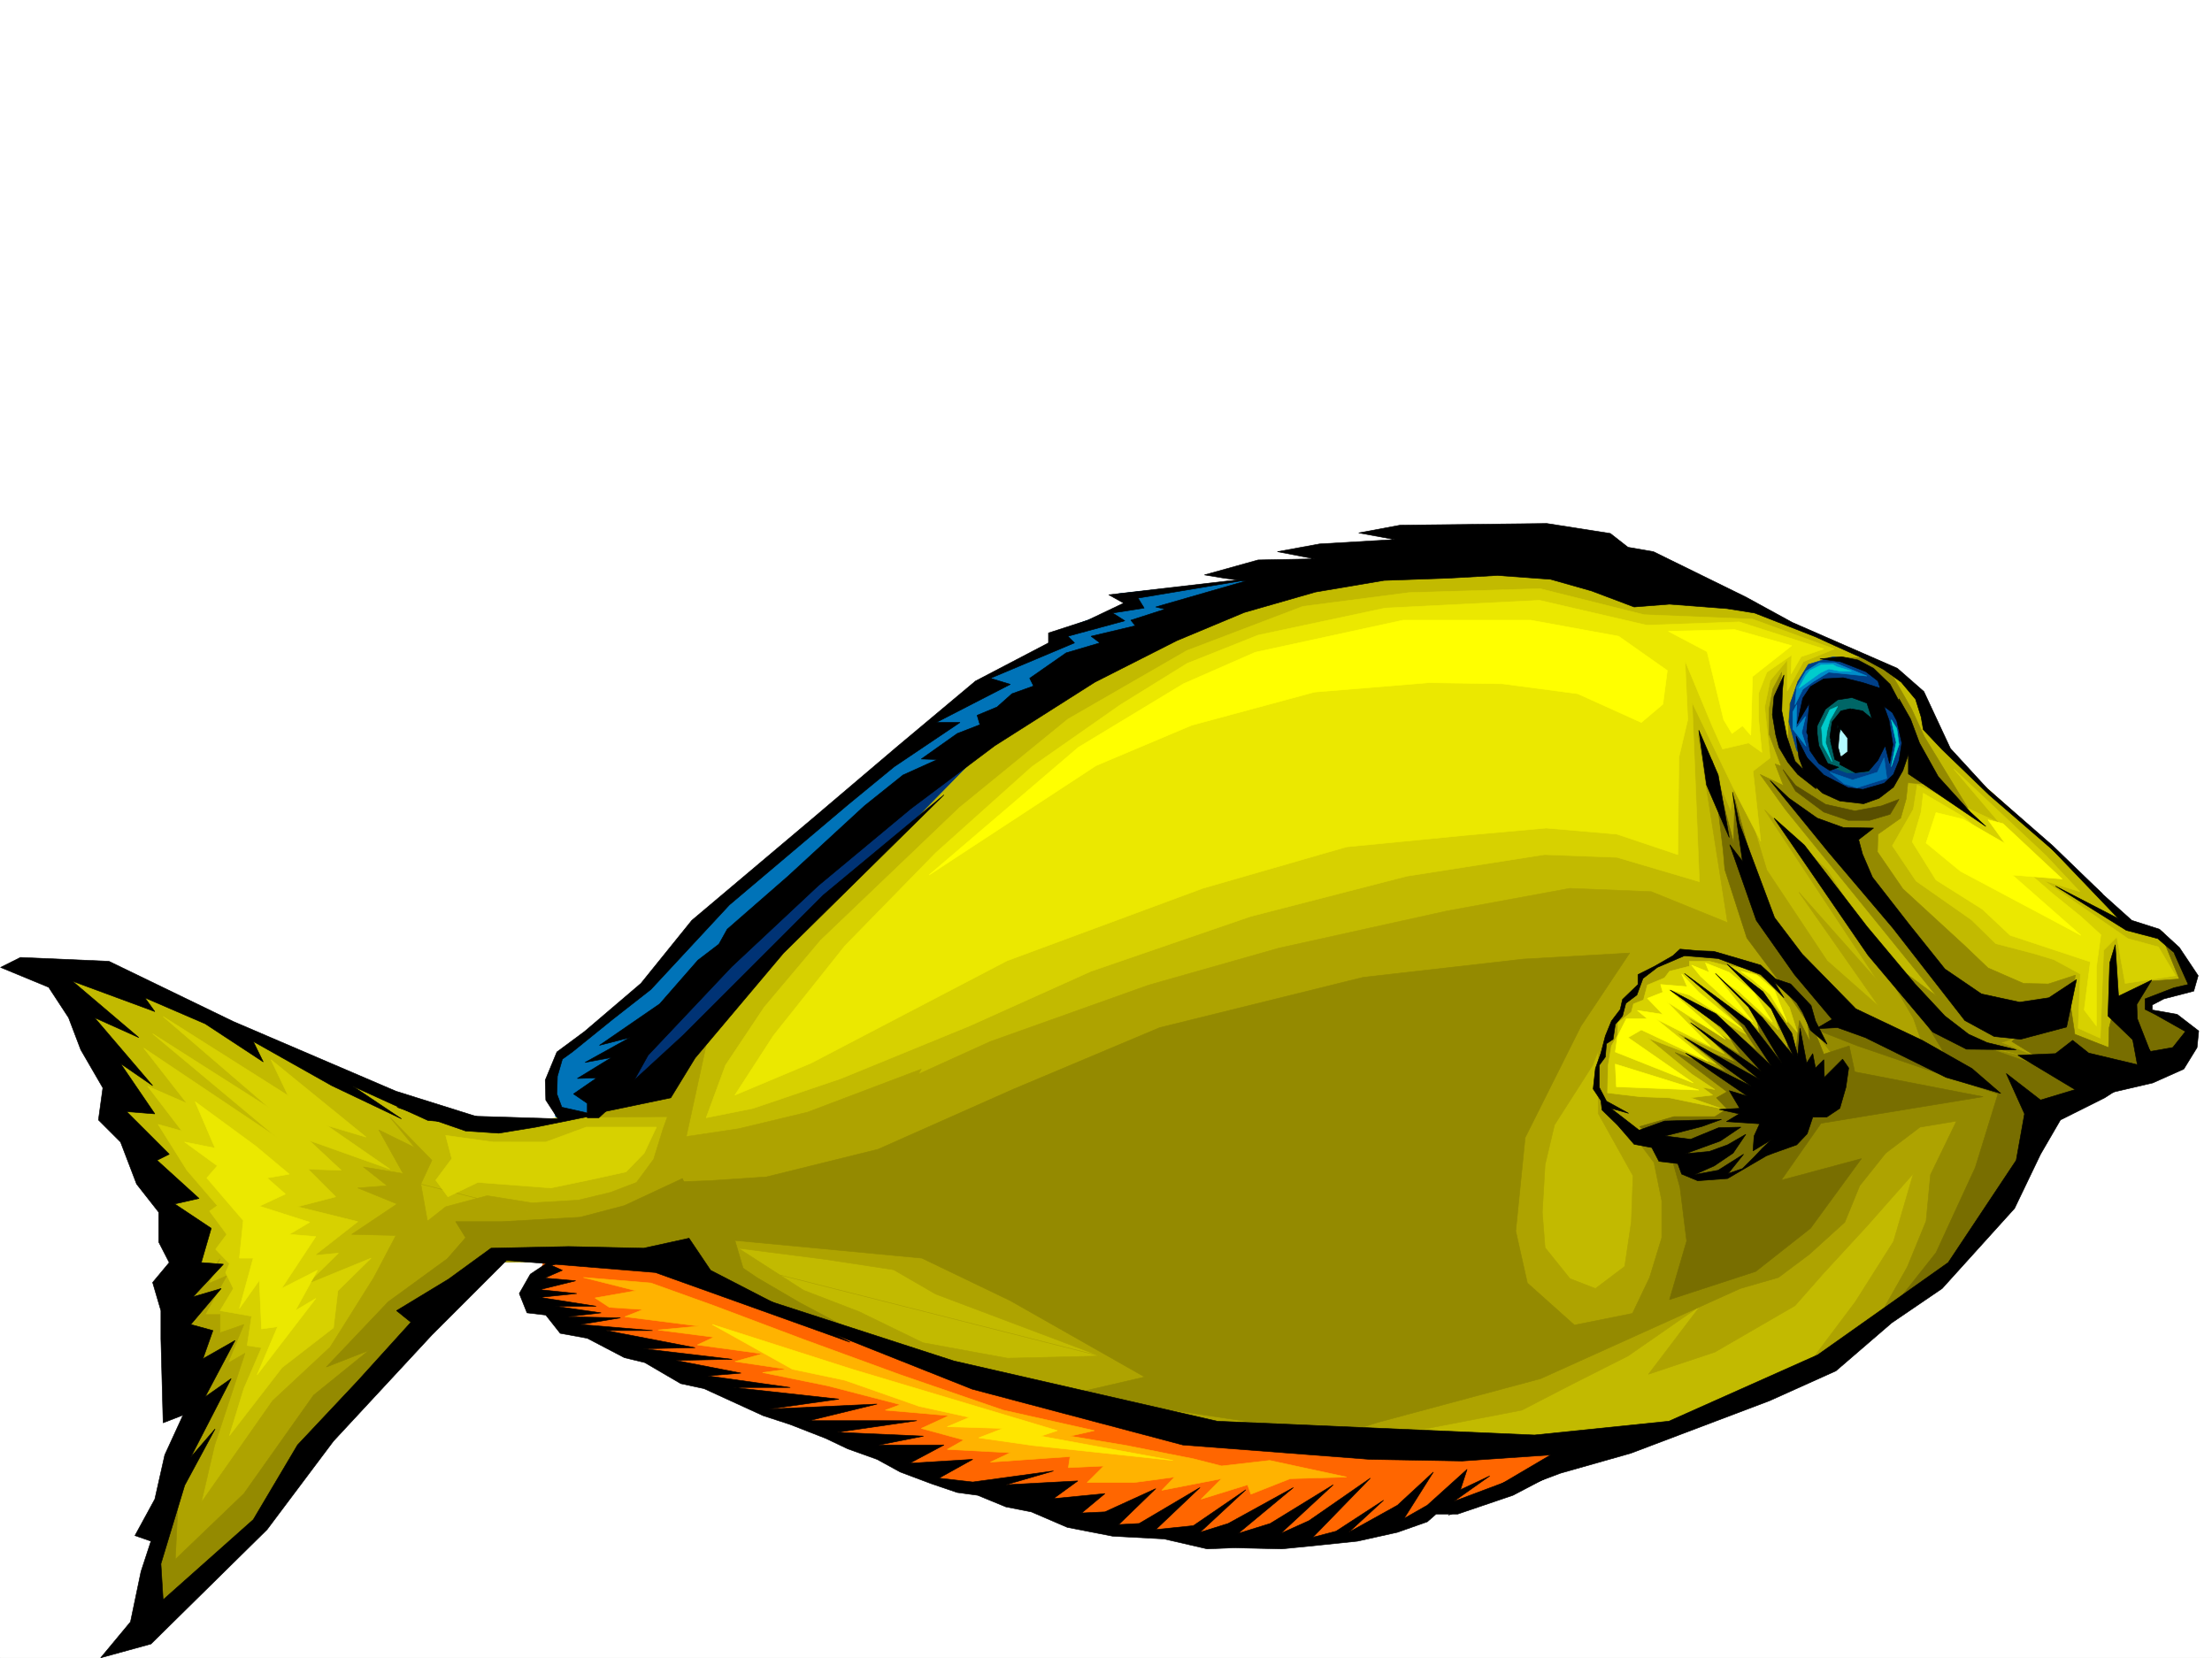
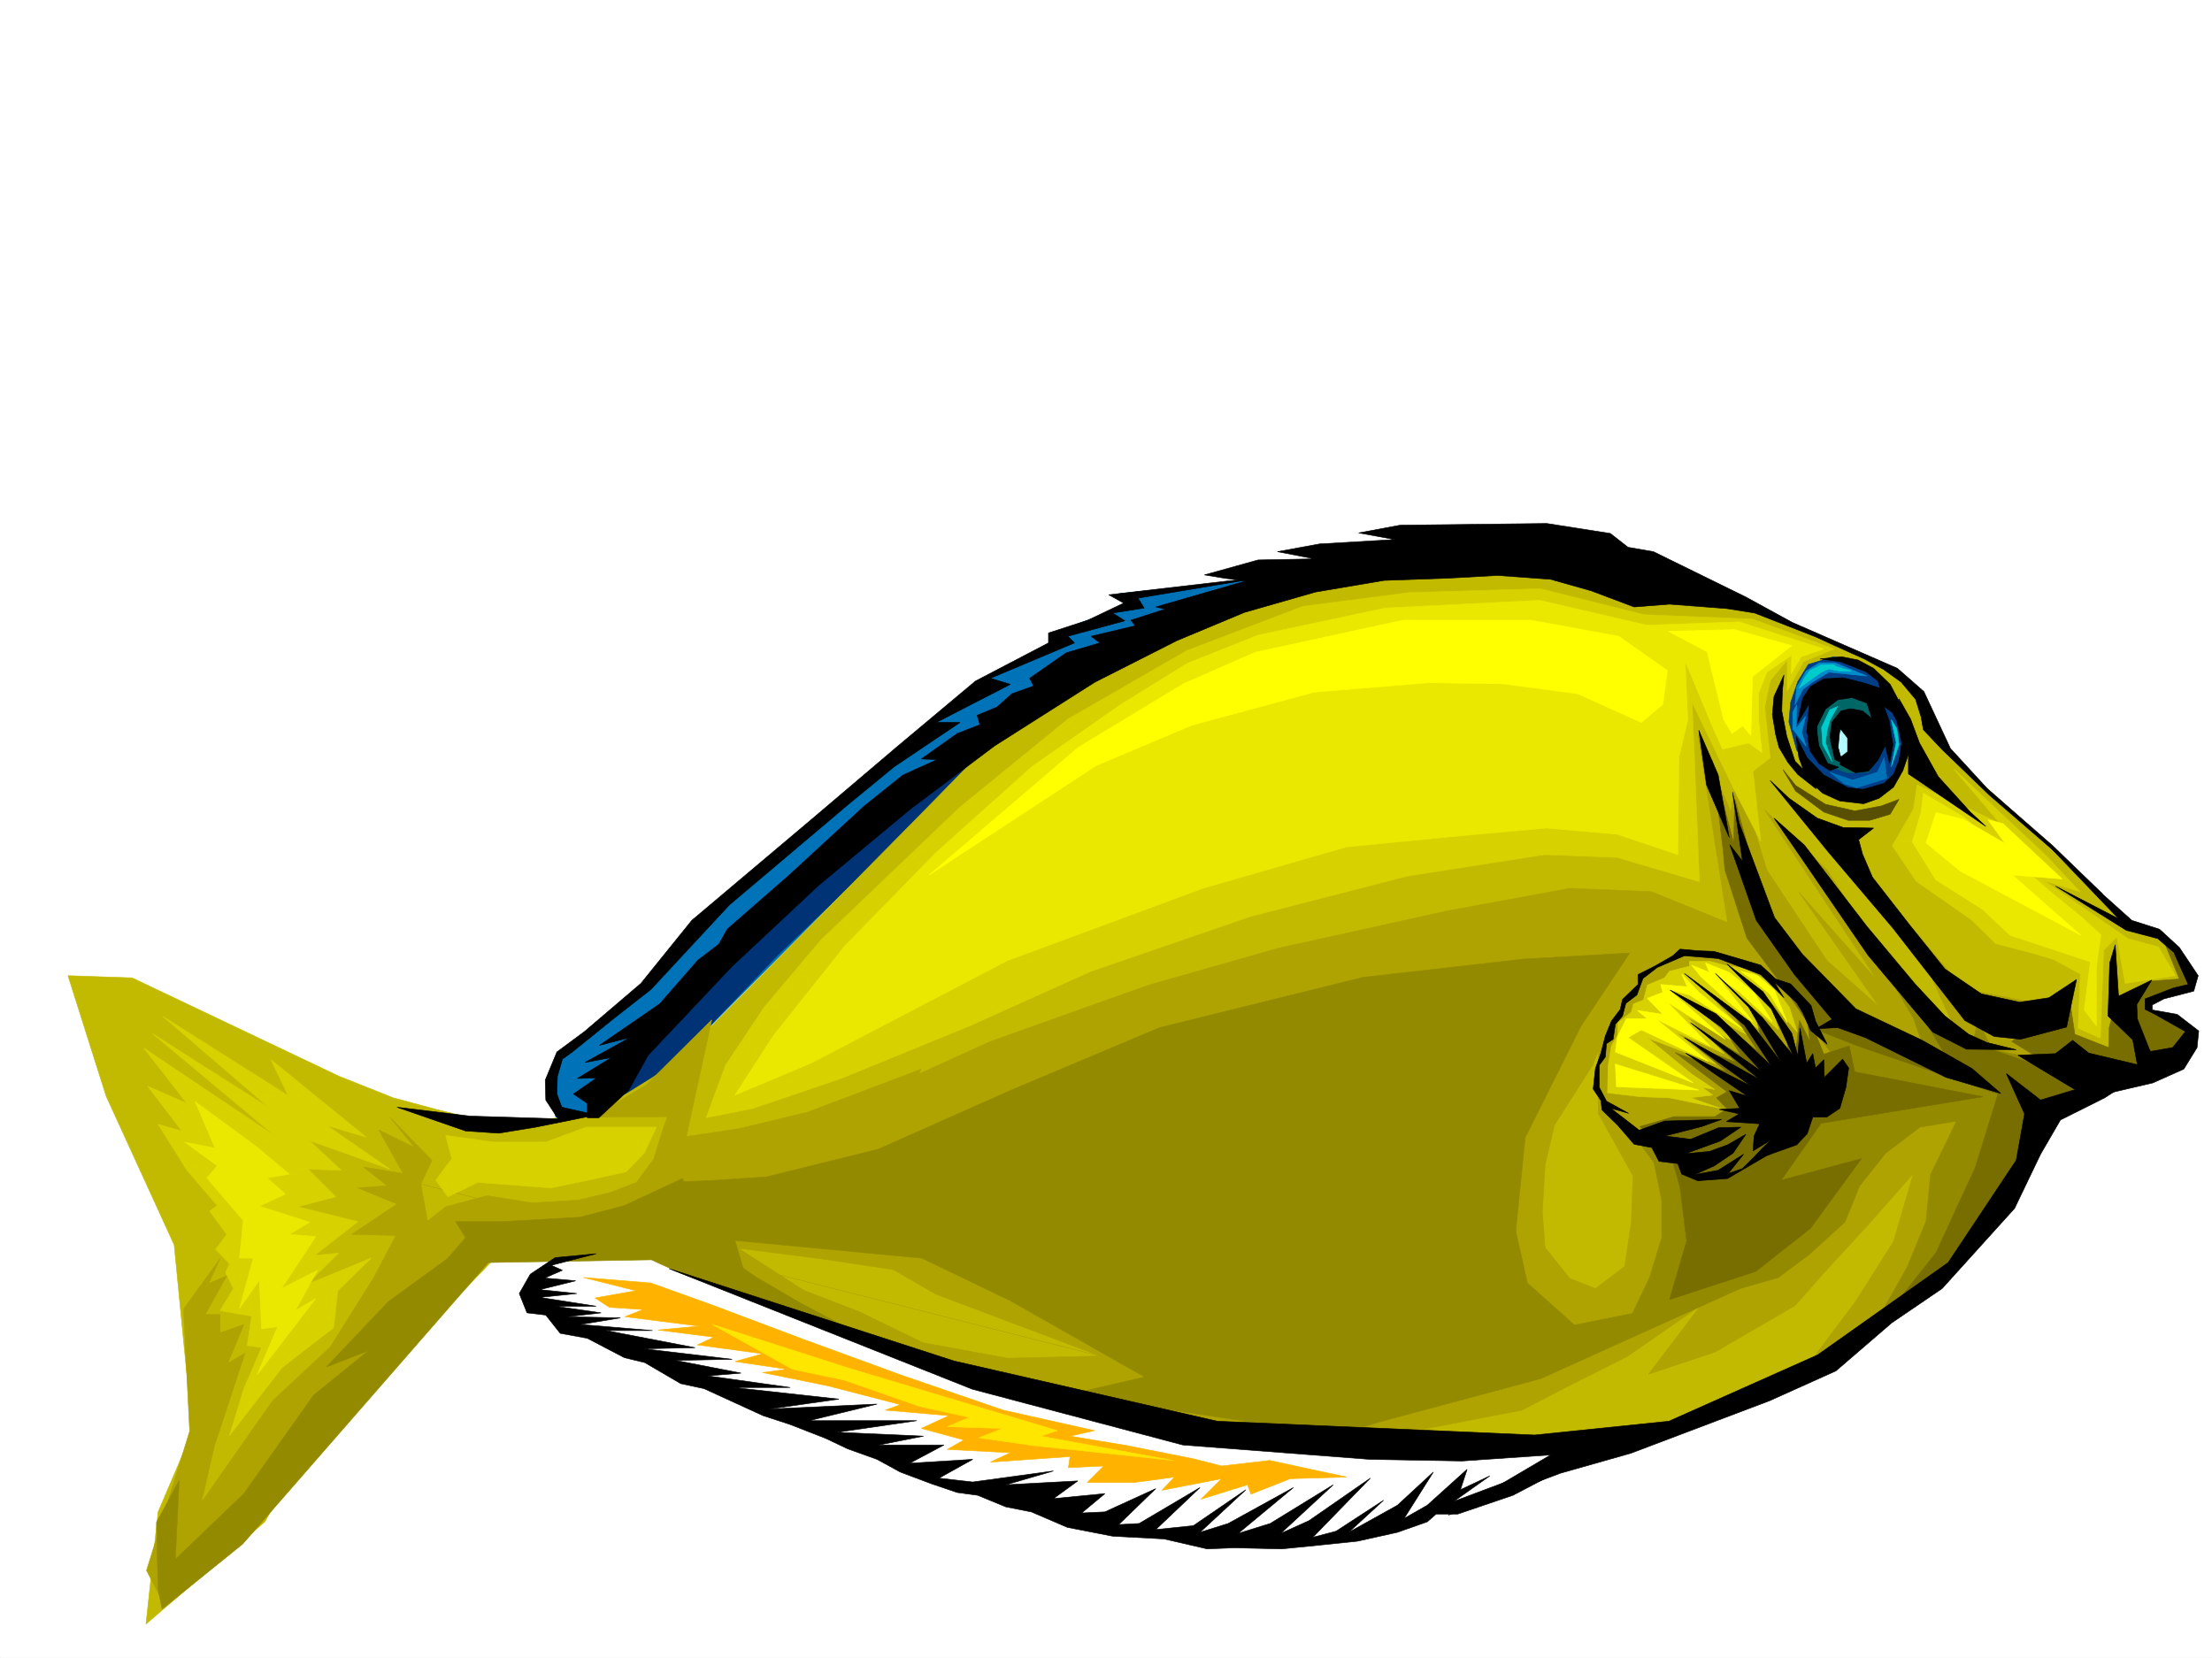
<svg xmlns="http://www.w3.org/2000/svg" width="2997.016" height="2246.655">
  <rect width="100%" height="100%" fill="#808080" stroke="none" />
  <defs>
    <clipPath id="a">
      <path d="M0 0h2997v2244.137H0Zm0 0" />
    </clipPath>
  </defs>
  <path fill="#fff" d="M0 2246.297h2997.016V0H0Zm0 0" />
  <g clip-path="url(#a)" transform="translate(0 2.16)">
    <path fill="#fff" fill-rule="evenodd" stroke="#fff" stroke-linecap="square" stroke-linejoin="bevel" stroke-miterlimit="10" stroke-width=".743" d="M.742 2244.137h2995.531V-2.16H.743Zm0 0" />
  </g>
  <path fill="#0073b8" fill-rule="evenodd" stroke="#0073b8" stroke-linecap="square" stroke-linejoin="bevel" stroke-miterlimit="10" stroke-width=".743" d="m752.988 1513.758-10.48-44.926 12.746-40.469 121.367-95.875 80.938-95.87 151.316-124.34 167.113-146.04 65.922-53.175 87.664-38.2 5.238-20.254 95.915-35.191-14.977-14.973 187.29-20.215-242.731 136.301-245.004 214.973-278 280.113-86.137 60.684-50.203 29.949zm0 0" />
  <path fill="#003375" fill-rule="evenodd" stroke="#003375" stroke-linecap="square" stroke-linejoin="bevel" stroke-miterlimit="10" stroke-width=".743" d="m1285.727 1036.621-353.66 300.363-88.407 116.09-7.508 32.961 47.977-14.976 169.305-176.77 176.847-169.266 113.899-123.593zm0 0" />
-   <path fill="#f60" fill-rule="evenodd" stroke="#f60" stroke-linecap="square" stroke-linejoin="bevel" stroke-miterlimit="10" stroke-width=".743" d="m740.281 1695.766-17.988 62.914 73.43 45.707 219.507 93.605 227.797 98.14 73.43 25.454 201.523 55.445h63.692l110.89 7.469 119.137 3.012 95.91-25.496 52.434-25.453 32.96-2.227 172.356-73.434-275.734-12.707-292.977-17.242-522.96-149.047-174.583-75.66-77.925-12.746zm0 0" />
  <path fill="#c2ba00" fill-rule="evenodd" stroke="#c2ba00" stroke-linecap="square" stroke-linejoin="bevel" stroke-miterlimit="10" stroke-width=".743" d="M913.336 1441.852 1246 1104.809l138.61-141.579 340.167-158.042 247.27-53.922 364.883 51.691 250.238 119.844 26.98 37.418 16.5 52.433 111.63 100.367 56.929 54.704 49.461 45.668 35.191 41.21 46.489 8.25 45.672 65.141-13.454 13.488-48.718 16.461v13.493l37.46 10.476 19.47 24.75-35.188 40.43-149.871 57.672-26.98 38.203-101.15 162.539-149.089 119.84-215.05 103.383-98.141 38.199-301.93-16.5-236.79-10.48-198.55-32.962-220.289-59.898-196.281-81.684-108.66-51.648-41.211-21.742H764.25l-79.414-2.227-280.23 290.59-45.708 81.64-161.09 138.57 16.462-152.019 46.488-108.62-24.75-253.173-92.16-201.48-51.688-163.281 86.918 3.007 280.23 133.293 73.43 29.207 58.414 15.758 85.434 20.957 129.617-15.718zm0 0" />
  <path fill="#aea300" fill-rule="evenodd" stroke="#aea300" stroke-linecap="square" stroke-linejoin="bevel" stroke-miterlimit="10" stroke-width=".743" d="m570.195 1604.39 14.977-32.218-56.93-58.414 33.703 41.21L513.227 1531l32.96 59.156-53.917-8.992 32.218 25.457-39.726 3.008 53.215 21.703-61.465 41.211 59.941 1.484-29.953 56.93-59.195 94.387-77.926 72.648-96.656 137.828 17.984-77.144 41.211-125.082-23.223 13.492 21.739-52.434-32.22 11.22v-24.712h-20.253l29.246-52.433-24.75 10.48 15.758-33.703-49.461 68.152 8.25 165.547-58.453 188.738 19.472 37.457 85.434-67.41 67.406-59.156 232.293-287.621 81.68-63.695 122.11 8.996 118.394 9.734 117.613 56.188 148.344 51.687 48.719 23.188 61.43 15.757 65.96 22.446-28.504-13.453 241.286 59.902 326.68 18.73 155.07-29.953 68.19-35.226 75.661-38.203 98.18-68.153-70.461 92.903 89.93-29.989 108.62-62.914 38.243-43.437 59.937-65.14 62.168-70.423-26.976 92.121-51.692 81.64-65.18 86.88 133.372-95.129 132.625-127.309 54.703-131.062 68.152-35.23-26.941-26.942-68.192-24.75 56.93-43.437-138.61-26.942-78.667-92.902 70.418 155.07-81.641-76.398-95.168-146.825-84.652-81.64 152.843 231.433-106.394-119.84 108.621 155.07-70.418-62.167-81.68-122.856-40.468-133.328-8.211 54.7-44.223-103.38 39.727 253.173-103.422-41.954-110.145-4.496-167.074 30.73-227.012 50.165-176.812 50.207-214.309 76.402-97.394 44.18 3.75-6.762-154.364 58.453-93.644 22.446-70.422 10.476 34.45-158.043-89.15 88.406-72.687 43.442 101.895-.742-5.98 16.46-12.75 41.212-23.223 31.433-35.23 13.492-43.442 10.477-62.95 3.754-60.683-9.735-56.188 14.973-24.71 19.473-8.993-50.164 920.063 232.918-125.121 3.011-114.64-20.957-86.138-41.957-75.699-29.207-88.402-56.93 116.867 14.977 93.684 14.23 56.93 32.965 222.519 83.868 667.593-393.973 7.508-19.469v84.649l47.192 84.652-2.266 62.129-8.996 60.684-39.684 29.953-34.488-13.453-33.703-41.954-3.754-47.937 3.754-64.434 12.746-53.922 51.691-80.898-667.593 393.973zm0 0" />
  <path fill="#786e00" fill-rule="evenodd" stroke="#786e00" stroke-linecap="square" stroke-linejoin="bevel" stroke-miterlimit="10" stroke-width=".743" d="m2857.664 1392.43-.746 26.941-45.707-17.95-8.25-54.698-77.184 64.437 64.438 39.684 95.914 13.492 53.176-23.969 33.742-42.699-59.2-26.977-.741-18.73 54.703-17.203-.786-17.242-34.445-40.43 20.215 49.422-39.687 2.969-46.45 28.464zm0 0" />
-   <path fill="#948a00" fill-rule="evenodd" stroke="#948a00" stroke-linecap="square" stroke-linejoin="bevel" stroke-miterlimit="10" stroke-width=".743" d="m2414.113 910.797-12.004 22.48-5.242 27.723v33.703l16.465 43.441-8.21-3.011 11.218 29.207-31.473-14.973 34.485 47.934 137.867 170.047 66.664 82.383-66.664-49.461 86.879 104.867 131.14 33.703-64.433-26.195 67.445-20.997 26.941-34.449 6.762-35.933-36.715 11.964-33.703-.742-47.976-20.957-32.22-30.73-83.163-76.403-34.445-50.168.742-23.964 30.73-21.743 7.469-26.195 2.27-21.742 41.953 3.012 42.695 36.715-62.207-101.895L2590.18 961l-23.97-41.953-30.73-27.723-56.187-.742-33.746 18.727-20.957 44.925-2.266 55.446-12.707-56.93zm0 0" />
  <path fill="#003f87" fill-rule="evenodd" stroke="#003f87" stroke-linecap="square" stroke-linejoin="bevel" stroke-miterlimit="10" stroke-width=".743" d="m2483.79 889.84-33.743 10.476-14.235 23.227-9.734 28.465-2.23 26.195 10.48 38.203 26.235 35.188 30.695 15.758 30.73 5.238 29.953-5.238 23.262-20.215 10.48-36.715-11.261-45.707-27.723-47.938-35.933-21.699zm0 0" />
  <path fill="#066" fill-rule="evenodd" stroke="#066" stroke-linecap="square" stroke-linejoin="bevel" stroke-miterlimit="10" stroke-width=".743" d="m2460.563 975.23-.782 38.946 20.254 24.71 22.48 8.25 29.212-.78 22.48-38.2-20.215-68.894-47.976-9.739-26.235 29.954zm0 0" />
  <path fill="#008cca" fill-rule="evenodd" stroke="#008cca" stroke-linecap="square" stroke-linejoin="bevel" stroke-miterlimit="10" stroke-width=".743" d="M2429.086 964.715v23.226l17.988 23.223-6.023-18.727 5.281-21.703-12.746 16.461.742-32.215zm0 0" />
  <path fill="#b3faff" fill-rule="evenodd" stroke="#b3faff" stroke-linecap="square" stroke-linejoin="bevel" stroke-miterlimit="10" stroke-width=".743" d="m2490.512 998.418-4.496 15.758 7.507 19.472 23.227 3.754 14.23-38.984-23.222-38.2zm0 0" />
  <path fill="#d7d100" fill-rule="evenodd" stroke="#d7d100" stroke-linecap="square" stroke-linejoin="bevel" stroke-miterlimit="10" stroke-width=".743" d="m2330.945 1501.754-68.933-14.234-39.723-1.485-44.223-5.238.782-36.715 4.496-26.941 8.21-14.235.743-17.242 17.988-14.23 3.008-11.223 13.492-5.238 5.238-20.215 23.227-9.738 6.762-8.993 26.941-6.765v-6.723h26.98l20.255 5.238 27.718 4.497 36.715 19.472 23.969 33.703 10.48 32.961-37.457-43.437 12.004 40.43-45.71-40.43 20.96 40.43-62.172-39.688 45.711 47.191-68.933-36.715 50.945 45.711-65.18-34.488 50.95 50.207-65.965-29.21 54.703 43.44-92.16-35.19 59.199 48.679 31.473 20.96-17.243-2.972 14.235 10.477-29.953 3.715zm0 0" />
  <path fill="#948a00" fill-rule="evenodd" stroke="#948a00" stroke-linecap="square" stroke-linejoin="bevel" stroke-miterlimit="10" stroke-width=".743" d="m214.27 2153.394-2.23-90.593 30.733-56.93-5.242 107.094 92.903-89.149 94.386-133.293 74.918-60.683-57.672 22.484 83.907-88.406 80.156-58.414 24.75-28.465-13.488-21.742h62.168l106.39-5.98 59.942-15.72 78.707-36.714 41.953 94.387 59.941 40.43 57.672 33.702 116.871 62.172-279.45-102.597-38.98-17.989-221.035 3.754-332.66 381.266-109.363 88.363zm0 0" />
  <path fill="#d7d100" fill-rule="evenodd" stroke="#d7d100" stroke-linecap="square" stroke-linejoin="bevel" stroke-miterlimit="10" stroke-width=".743" d="m983.012 1443.336-26.196 71.164 63.657-12.746 119.136-40.43 173.836-71.164 164.848-74.133 215.754-74.172 212.039-54.66 186.586-29.21 98.14 3.714 111.63 32.961-9.735-242.652 60.684 125.824 32.218 62.168-10.48-95.129 23.226-17.988-7.468-68.895 7.468-35.972 23.227-27.68v41.914l21.738-39.688 41.954-17.203-110.887-40.468-146.86-5.98-140.84-35.231-177.59 5.277-143.85 18.691-157.337 59.938-161.094 92.863-146.859 119.844-188.07 179.781-76.403 90.633zm1609.394-346.777-28.46 49.422 32.214 47.937 74.918 52.434 32.961 32.218 51.73 13.489 26.977 8.21 35.934 19.473-2.973 73.43 29.953 13.488 4.496-119.098 17.985-17.984 11.222 62.91 68.192-10.476-23.227-38.946-41.21-11.261-113.86-78.63 48.68 14.977-45.708-48.68-125.12-117.613 62.206 73.43-111.668-51.691zm0 0" />
  <path fill="#ebe800" fill-rule="evenodd" stroke="#ebe800" stroke-linecap="square" stroke-linejoin="bevel" stroke-miterlimit="10" stroke-width=".743" d="m2471.043 879.36-114.64-36.715-125.122 4.496-145.375-33.704-209.027 10.477-172.313 36.715-95.914 38.203-90.671 56.148-119.883 83.907-130.36 116.832-122.89 125.824-96.657 121.363-52.433 80.899 103.383-43.438 265.254-138.57 265.214-98.14 194.836-56.15 161.836-15.757 108.617-9.734 95.914 8.25 82.422 27.718 1.485-131.843 12.004-50.91-3.75-80.153 37.457 89.89 13.488 29.95 35.23-8.25 17.985 12.746-4.496-44.965v-35.187l11.222-28.465 33.704-23.227-.743 25.492 13.489-23.222zm131.883 220.953-12.004 40.43 32.219 51.69 62.953 39.688 37.457 35.227 108.617 35.933-8.25 65.18 16.5 21.7v-80.153l5.984-43.442-26.98-24.71-38.942-31.438-63.695-55.441-56.187-47.938-54.7-32.219zm0 0" />
  <path fill="#ff0" fill-rule="evenodd" stroke="#ff0" stroke-linecap="square" stroke-linejoin="bevel" stroke-miterlimit="10" stroke-width=".743" d="m2427.563 874.863-77.145-21.738-89.93 2.266 52.473 27.683 22.48 92.156 11.223 18.692 14.234-10.48 11.22 12.75 2.269-79.415zm-168.559 33.703-65.926-46.449-119.137-21.742h-173.093l-200.035 43.441-97.399 42.7-142.363 86.136-202.305 173.016 226.274-148.266 129.613-54.703 166.332-44.926 155.11-12.746 99.667 1.489 101.895 13.488 86.136 38.941 29.246-24.71zm0 0" />
  <path fill="#d7d100" fill-rule="evenodd" stroke="#d7d100" stroke-linecap="square" stroke-linejoin="bevel" stroke-miterlimit="10" stroke-width=".743" d="m194.797 1420.113 58.453 74.914-53.215-23.226 46.453 60.683-32.218-8.992 38.98 62.168 41.21 47.938-10.476 7.508 23.223 31.437-15.012 20.215 18.727 19.469-5.238 12.004 10.52 21.703-17.99 29.988 42.7 7.469-5.984 39.726 19.472 2.969-23.968 55.445-19.512 63.656 71.203-92.12 69.676-53.919 5.98-50.207 44.965-44.18-87.66 35.93 43.441-42.695-32.218 3.012 58.453-45.711-81.68-20.215 51.73-13.488-37.46-37.418 44.93 1.484-43.442-40.43 109.402 38.946-85.433-59.2 53.214 15.758-128.875-104.863 23.227 48.68-169.344-107.137 144.594 124.34-158.824-101.113 167.816 140.093zm678.07 142.325-24.71 25.453-47.938 10.515-53.957 11.223-98.922-7.508-40.43 19.473-16.5-22.442 21.738-29.21-8.25-31.473 64.438 8.992H739.5l54.7-20.215h95.167zm0 0" />
  <path fill="#ff0" fill-rule="evenodd" stroke="#ff0" stroke-linecap="square" stroke-linejoin="bevel" stroke-miterlimit="10" stroke-width=".743" d="m2223.773 1395.402 90.672 42.696-71.16-57.672 74.172 37.457-59.2-60.684 79.415 50.95-77.926-68.153 29.207 8.211 74.953 47.938-62.207-51.653-23.226-24.75 7.507 17.242-35.972-3.007 3.012 10.515-20.997 8.211 20.996 21.738-34.484-5.238 13.488 11.223h-28.464l-12.004 23.969-2.973 20.996 105.648 41.914-88.44-61.426zm80.196-72.648 35.187 32.219 35.973 29.949-48.68-62.168 29.953 20.957 44.965 41.21-24.75-39.687-33.707-27.718-32.219-12.75 5.243 12.75-23.97-9.739zm69.675 3.754 24.711 20.957 23.227 38.2-17.246-43.438-23.969-20.961-21.699-5.239zm-71.944 150.535-113.118-35.191 1.488 30.695zm0 0" />
  <path fill="#0cc" fill-rule="evenodd" stroke="#0cc" stroke-linecap="square" stroke-linejoin="bevel" stroke-miterlimit="10" stroke-width=".743" d="m2479.293 961.742-11.262 23.969 1.524 23.227 12.707 23.183-8.993-26.195 2.27-16.461 3.754-13.488 10.476-18.73zm83.164 13.488 6.727 30.696-6.727 32.96 10.48-29.948-3.011-21.743zm0 0" />
  <path fill="#008cca" fill-rule="evenodd" stroke="#008cca" stroke-linecap="square" stroke-linejoin="bevel" stroke-miterlimit="10" stroke-width=".743" d="m2529.496 916.035-51.73-5.238-20.957 12.746-14.23 10.477-10.52 20.96 2.27-23.968 12.745-21.703 17.985-11.258h20.957zm0 0" />
  <path fill="#0073b8" fill-rule="evenodd" stroke="#0073b8" stroke-linecap="square" stroke-linejoin="bevel" stroke-miterlimit="10" stroke-width=".743" d="m2479.293 1046.355 30.691 10.52 33.747-10.52 8.992-19.472 3.715 27.722-40.43 12.747-17.242-5.239zm0 0" />
  <path fill="#0cc" fill-rule="evenodd" stroke="#0cc" stroke-linecap="square" stroke-linejoin="bevel" stroke-miterlimit="10" stroke-width=".743" d="m2466.547 911.54 11.219-5.24 15.015 3.009h15.719l-20.215-5.98-5.238-3.013-15.758.743-14.977 7.507-5.98 7.47-8.996 16.5zm0 0" />
  <path fill-rule="evenodd" stroke="#000" stroke-linecap="square" stroke-linejoin="bevel" stroke-miterlimit="10" stroke-width=".743" d="m2490.512 1012.652 3.011 11.258 6.727 11.965-14.234-6.723-5.98-25.496 13.487-23.965zm0 0" />
  <path fill="#ff0" fill-rule="evenodd" stroke="#ff0" stroke-linecap="square" stroke-linejoin="bevel" stroke-miterlimit="10" stroke-width=".743" d="m2713.813 1116.031 80.156 74.914-67.45-5.277 92.903 81.68-163.32-86.918-46.45-38.203 13.489-41.172 36.714 8.996 56.93 32.96-23.226-32.218zm0 0" />
  <path fill="#948a00" fill-rule="evenodd" stroke="#948a00" stroke-linecap="square" stroke-linejoin="bevel" stroke-miterlimit="10" stroke-width=".743" d="m959.79 1599.895-42.7 1.484 16.46 79.414 86.923 83.867-24.715-83.867 253.254 23.969 119.879 57.672 182.05 103.34-103.382 23.968 355.148 53.215-10.48 4.457 13.488-3.715 6.726.742 54.7-17.242 220.293-59.156 270.453-122.11 51.73-14.976 41.953-31.437 47.938-43.438 20.215-49.46 35.226-44.184 46.453-35.192 49.461-8.25-35.23 72.649-5.98 62.91-25.497 62.172-51.687 91.375 104.16-85.356 78.672-93.644 50.203-116.086 53.918-37.461-31.434-33.703-89.187-20.215-18.73-39.727-7.47 32.961-116.163-96.613 35.968 61.426 14.977 42.695-135.598-53.918-59.941-39.727 50.203 72.688 30.734 40.43-27.722 59.902-54.7 54.7-70.457 38.202-45.671-14.976-57.711-41.211-29.95-8.992 34.446 45.707 10.48 51.687v50.168l-16.46 53.918-23.227 48.68-78.668 15.758-63.696-56.93-15.757-70.418 12.746-126.566 75.699-151.32 65.922-98.845-143.848 8.211-217.281 24.711-275.73 68.192-199.294 83.87-182.09 80.895-151.355 37.461zm0 0" />
  <path fill="#786e00" fill-rule="evenodd" stroke="#786e00" stroke-linecap="square" stroke-linejoin="bevel" stroke-miterlimit="10" stroke-width=".743" d="m2221.543 1526.504 46.453-13.488h55.442l16.464-10.48-14.234-15.017 14.234-8.21-70.421-53.176 70.421 26.199-39.687-32.96 52.433 20.21-45.71-41.172 51.73 31.438-29.988-47.153 53.215 41.914-34.489-52.433 40.469 44.222-8.25-37.457 26.98 29.95 16.5 16.5-3.011-24.75 12.746 25.492 5.242-43.438 14.23 28.465-5.238-42.7 23.969 59.903 34.445-11.222 7.508 35.191 173.84 33.703-219.547 35.973-53.957 77.144 108.656-29.21-68.933 94.351-74.172 58.453-116.871 38.2 23.226-79.41-8.992-72.65-12.004-42.695zm0 0" />
  <path fill="#ffb300" fill-rule="evenodd" stroke="#ffb300" stroke-linecap="square" stroke-linejoin="bevel" stroke-miterlimit="10" stroke-width=".743" d="m806.203 1758.68 19.473 12.746 45.707 2.972-24.711 9.735 100.371 12.746-55.445 5.242 75.695 9.734-22.48 10.477 88.406 12.004-37.461 10.48 70.422 10.48-32.961 4.497 88.402 17.984 98.18 25.453-20.25 7.508 86.176 7.469-37.461 17.242 57.675 15.719-22.484 12.746 85.434 4.496-26.98 12.746 107.878-7.504-2.23 14.973 47.937-2.227-22.48 22.442h62.949l55.445-7.469-17.246 17.95 80.938-15.72-27.72 27.723 62.95-19.472 4.496 12.746 53.176-20.996 76.441-2.23-104.164-22.481-65.18 7.507-38.199-9.738-90.671-17.984-76.442-12.746 33-7.47-123.633-27.722-139.355-47.937-131.14-47.934-121.368-45.71-85.43-30.692-91.418-7.508 71.203 17.984zm0 0" />
  <path fill="#ffe600" fill-rule="evenodd" stroke="#ffe600" stroke-linecap="square" stroke-linejoin="bevel" stroke-miterlimit="10" stroke-width=".743" d="m965.027 1794.652 189.555 60.645 278.004 83.164-22.484 7.469 179.078 32.96-189.555-20.214-73.43-10.48 32.961-12.747-75.699-2.265 29.988-12.707-68.187-14.977-100.41-35.23-71.16-14.973zm0 0" />
  <path fill="#786e00" fill-rule="evenodd" stroke="#786e00" stroke-linecap="square" stroke-linejoin="bevel" stroke-miterlimit="10" stroke-width=".743" d="m2336.93 1178.2 29.949 92.862 48.719 65.18 38.199 56.188 62.953 24.71 190.3 65.141-30.734 99.625-53.175 115.348-65.18 82.383 79.414-55.406 99.664-126.606 35.934-87.621 49.46-44.926-157.34-54.703-105.648-107.094 77.93 128.836-143.11-58.418-97.398-121.363-46.45-170.008-1.522 59.899-29.207-112.333 14.972 122.07zm0 0" />
  <path fill-rule="evenodd" stroke="#000" stroke-linecap="square" stroke-linejoin="bevel" stroke-miterlimit="10" stroke-width=".743" d="m2848.668 1211.16-67.445-65.18-88.407-77.144-50.203-54.66-35.972-77.145-35.934-31.476-142.363-62.168-62.95-34.446-125.12-61.425-34.485-5.985-23.969-18.726-86.136-13.492-198.59 2.269-56.188 10.477 48.719 8.996-101.894 5.98-56.97 10.48 50.204 9.735-76.399 1.484-72.687 20.254 26.977 4.496 29.207 3.715-122.11 35.23 12.711 2.973-46.453 14.973 6.023 7.508-59.941 14.234 11.965 8.992-45.707 13.489-49.422 34.449 5.238 10.476-29.246 10.48-20.215 17.985-26.98 11.223 3.754 12.746-30.735 11.965-48.68 34.488 21.704.742-46.453 20.957-52.43 41.954-103.383 95.132-82.422 71.903-11.261 20.215-28.465 21.738-51.692 59.16-81.68 56.187 41.215-10.52-60.683 33.704 35.969-6.723-46.45 28.465 26.196-.742-31.434 21.7 18.727 12.745v19.473h15.718l40.47-37.457 26.198-47.195 113.153-119.84 117.613-110.106 125.16-104.086 113.86-85.394 135.636-86.137 110.887-56.187 91.418-38.2 96.656-27.722 92.899-15.719 86.14-2.973 67.446-3.754 71.945 5.243 55.441 15.718 57.676 21.739 47.973-3.754 77.89 5.984 37.496 5.98 82.383 32.22 26.235 12.003 39.726 17.946 16.461 8.992 9.738 5.242 24.004 17.242 19.473 23.227 7.508 23.968 2.972 17.204 25.493 26.976 63.695 61.426 94.387 81.644 52.433 50.907zm0 0" />
  <path fill-rule="evenodd" stroke="#000" stroke-linecap="square" stroke-linejoin="bevel" stroke-miterlimit="10" stroke-width=".743" d="m2495.012 889.84 22.48 4.496 20.996 11.219 22.446 21.742 15.011 28.426 11.223 27.718v34.45l-8.992 26.234-12.746 22.484-19.473 14.977-20.957 7.465-32.219-3.711-23.226-10.52-17.985-16.46-3.011-8.25 1.488-9.739-10.48-22.48 31.476 32.218 32.96 17.243 20.216 2.23 28.504-8.21 12.707-12.005 7.508-18.73 3.753-23.969-6.765-29.95-5.98-11.222-11.223-8.25 6.722 18.73 5.242 32.962-4.496 25.453-5.984-23.97-9.734 19.474-12.746 14.976-17.989 2.266-20.957-11.262.742-9.734 9.739-7.47v-18.726L2489.77 982.7l-4.496 35.973-5.981-20.254 2.969-20.215 12.004-14.973 12.75-3.011 16.46 3.011 12.747 10.477-6.727-20.957-20.254-7.508-19.473 3.012-16.5 12.746-11.964 23.969 1.488 36.675-14.977-29.207 3.754-39.687-16.5 27.723 7.508-34.489 10.477-15.718 17.988-10.477 26.234-1.484 26.942 6.722 23.222 7.508-2.968-9.734-16.5-12.75-34.45-13.489-27.722-3.753zm0 0" />
  <path fill-rule="evenodd" stroke="#000" stroke-linecap="square" stroke-linejoin="bevel" stroke-miterlimit="10" stroke-width=".743" d="m2432.059 1031.379-11.223-33.703-6.723-34.446.743-26.199 2.226-22.48-13.488 29.207-2.227 24.71 4.496 26.977 4.496 17.207 11.965 20.254 13.489 16.461 24.75 19.469-4.497-26.977-22.48-44.183 3.75 29.207 5.984 15.758zm29.988-37.457V963.23l-9.735 14.973-3.011 22.485 3.012 16.46 11.964 17.243 15.016 9.734 11.965-4.496-14.977-5.238-12.004-23.97zm228.543 125.863-104.906-71.16v-29.21l-12.747-72.65 15.72 27.684 12.003 32.219 25.492 45.707 43.438 47.938zm0 0" />
  <path fill="#594f00" fill-rule="evenodd" stroke="#594f00" stroke-linecap="square" stroke-linejoin="bevel" stroke-miterlimit="10" stroke-width=".743" d="m2548.969 1092.063-35.973 6.726-39.726-8.992-40.43-25.457-17.242-21.7 17.242 29.208 38.203 28.465 32.96 11.222h29.208l27.723-8.25 12.004-20.215zm0 0" />
  <path fill-rule="evenodd" stroke="#000" stroke-linecap="square" stroke-linejoin="bevel" stroke-miterlimit="10" stroke-width=".743" d="m2444.805 1145.238 84.691 110.106 65.18 77.886 40.469 43.442 32.18 24.75 24.75 11.222 39.687 9.735-67.41-.742-45.707-23.227-87.664-104.12-127.387-185.767zm0 0" />
  <path fill-rule="evenodd" stroke="#000" stroke-linecap="square" stroke-linejoin="bevel" stroke-miterlimit="10" stroke-width=".743" d="m2356.402 1115.29 47.934 128.089 37.5 49.422 72.645 74.137 89.93 42.695 67.41 38.203 38.984 33.703-74.176-21.703-109.403-53.957-37.457-13.45-29.206 1.485 21.699-12.746-50.946-60.645-51.691-73.43-35.973-102.597 17.246 22.484-13.492-93.644zm-13.492 19.472-14.973-84.653-26.238-60.644 10.48 74.133zm221.778 122.812 97.398 125.121 39.723 21.7 35.972 3.753 62.168-16.5 13.492-64.398-37.457 24.71-39.726 5.981-51.692-11.218-49.422-33.707-47.976-59.899-50.203-64.437-13.488-31.438-5.243-19.512 20.254-15.714-41.21-.747-35.231-12.746-38.2-26.937-25.492-23.969 78.668 96.613zm-379.114 258.41 32.219 16.5 37.457-13.488 77.184-2.23-26.98 9.738-49.462 12.707 34.485 4.496 38.203-15.719 29.988-.742-27.723 18.73-47.23 17.204 32.219-2.973 24.75-8.992 24.71-14.234-17.242 25.457-25.457 17.242-26.976 11.965 32.218-5.985 34.446-21.738-20.957 26.234 19.472-6.761 16.5-16.461 10.477-11.223 11.965-11.262-24.711 14.977 1.488-20.215 7.504-16.461-44.965-3.012 17.246-10.476-26.98-5.985 27.722-1.523-14.234-23.969 24.711 7.508-47.191-32.219-36.715-26.199 89.187 44.926-90.675-65.922 101.894 56.93-93.644-77.145 95.914 65.922-54.703-59.937-68.93-50.168 62.168 32.218 74.914 70.383-35.934-54.664-81.68-70.418 88.407 65.18 43.48 56.187-44.964-75.66-44.965-45.707 63.691 59.941 41.957 51.688-29.992-63.692-59.938-60.644 48.715 37.418 38.946 56.187 8.25 30.73 3.011-37.456 8.992 47.195 8.25-12.746 3.715 19.469 11.262-11.219.742 23.965 24.711-24.711 8.25 11.965-3.754 26.238-8.21 28.426-17.985 12.004h-18.73l-7.508 22.48-14.23 14.977-31.477 11.222-9.735 3.754-52.433 30.692-40.47 3.011-21.741-8.992-5.239-14.234-25.492-3.012-9.738-18.687-23.965-4.496-18.73-21.743zm0 0" />
  <path fill-rule="evenodd" stroke="#000" stroke-linecap="square" stroke-linejoin="bevel" stroke-miterlimit="10" stroke-width=".743" d="m2434.328 1358.727-30.734-28.465 13.488 21.699-31.473-31.438-57.672-21.738-45.71-3.754-36.715 15.758-19.469 14.977-8.25 22.441-14.977 11.262-4.496 17.203-9.738 11.262-3.008 20.214-8.996 5.98-1.484 17.99-8.25 11.218v29.992l9.734 18.688 29.992 16.5-24.007-6.762 46.449 35.973-30.692-6.727-27.722-26.98-1.524-12.746-10.48-15.72 3.012-27.718 7.468-20.961 6.02-23.223 8.25-20.215 11.965-15.757 3.011-13.45 20.957-20.253v-13.454l22.48-11.261 24.75-14.23 9.74-8.993 25.452 2.266 20.254.746 35.934 10.476 27.722 8.25 20.254 18.73 20.215 6.723 27.719 29.211 5.984 20.996 15.758 31.434-22.484-18.727-10.477-23.968zm0 0" />
  <path fill-rule="evenodd" stroke="#000" stroke-linecap="square" stroke-linejoin="bevel" stroke-miterlimit="10" stroke-width=".743" d="m906.613 1718.992 410.586 163.281 285.469 75.66 253.254 19.473 125.117 2.227 119.883-8.25-138.61 81.68 152.098-56.93 95.129-26.977 188.074-71.164 89.89-40.43 75.696-65.18 68.192-46.448 98.14-108.582 35.23-73.43 26.938-46.41 59.942-29.992 38.242-24.711-86.922-16.461 43.441 19.472-81.64 24.711-46.453-35.933 24.71 54.664-11.257 62.91-92.16 138.57-176.809 125.082-201.562 89.89-182.051 18.727-430.059-18.726-356.672-81.64zm0 0" />
-   <path fill-rule="evenodd" stroke="#000" stroke-linecap="square" stroke-linejoin="bevel" stroke-miterlimit="10" stroke-width=".743" d="m136.379 2246.297 68.152-18.73 157.34-155.032 89.93-119.844 133.37-143.808 101.153-101.153 201.559 16.5 263.73 94.391-188.816-97.398-29.246-43.442-61.426 13.488-101.895-2.226-104.906 2.226-57.672 41.958-70.418 42.695 19.473 15.719-71.945 79.41-81.68 86.883-59.941 101.113-122.11 108.578-3.008-48.68 32.215-106.351 41.215-76.403-32.965 38.203 54.703-106.351-35.23 24.71 40.469-76.401-43.438 24.71 13.488-38.199-29.992-8.21 41.215-48.72-38.203 11.258 41.21-44.18-29.987-2.269 13.488-46.449-49.461-32.961 32.96-7.469-56.929-51.691 16.5-8.25-57.71-57.672 38.202 3.012-46.453-68.153 43.48 29.95-78.671-92.118 59.941 26.938-89.93-76.402 111.633 41.214-13.453-18.73 81.64 35.23 78.673 51.649-13.492-27.68 106.39 59.899 94.43 44.925-65.926-44.183 101.895 46.453 111.632 8.992-155.109-48.68-220.25-94.386-168.601-81.64-119.88-5.24-26.98 13.49 65.18 26.937 26.98 41.214 16.5 43.438 29.95 51.691-5.98 43.442 29.948 29.949 21.739 56.93 29.992 38.199v40.43l14.23 27.722-22.48 26.98 11.222 38.2v38.2l3.008 113.82 26.98-10.477-24.75 53.918-13.488 59.941-26.941 49.422 21.7 7.508-13.489 41.172-14.234 68.191zm696.805-758.777 92.156-84.614 190.3-190.258 163.32-135.562-217.276 214.23L941.8 1433.602l-32.961 53.918-89.89 18.73zm0 0" />
  <path fill-rule="evenodd" stroke="#000" stroke-linecap="square" stroke-linejoin="bevel" stroke-miterlimit="10" stroke-width=".743" d="m630.879 1532.484 44.965 2.973 50.164-8.21 81.68-16.5-46.45-10.481-6.726-17.985.742-23.968 6.726-23.188 13.489-9.734 54.703-44.223 51.691-40.43 106.39-114.601 160.349-135.559 62.949-51.691 89.148-59.942h-32.219l100.41-51.648-26.98-8.25 113.899-47.938-8.993-8.992L1524 841.16l-16.5-10.52 42.7-6.726-8.25-13.488 179.077-29.95-218.765 25.454 20.215 11.261-48.68 23.184-53.215 17.246v13.488l-98.883 51.692-106.394 89.105-114.64 97.399-163.36 137.789-68.934 85.394-76.402 65.18-37.457 27.723-15.758 38.16.746 26.98 16.5 25.453-119.14-3.714-98.883-12.004zm121.367 171.532-33.707 22.445-14.973 26.234 10.477 26.2 25.457 3.011 19.508 24.711 36.715 6.723 50.168 26.238 27.718 6.723 48.72 28.465 31.476 6.765 80.156 36.676 36.715 12.004 47.976 18.73 29.95 14.23 39.726 14.235 31.473 17.203 41.957 15.758 35.187 11.965 27.723 3.75 38.242 15.719 34.445 6.765 48.72 20.957 61.425 11.965 69.676 3.754 58.457 13.488 36.715-1.484 64.433 1.485 52.434-5.239 50.207-5.238 53.957-12.004 40.43-14.234 12.004-10.477h29.207l74.953-25.457 127.351-66.664-123.636 43.441-83.907 31.477 48.719-34.488-39.727 18.73 8.993-27.684-53.957 48.68-31.438 17.945 39.688-62.91-48.68 44.965-65.961 36.676 47.23-43.441-64.437 41.953-31.473 8.25 77.926-80.153-83.168 57.672-38.238 17.242 71.203-65.921-85.434 52.433-43.441 13.488 74.914-62.168-88.402 48.68-38.203 11.965 62.168-57.672-71.16 48.68-50.95 5.277 59.942-56.93-82.422 48.68-27.723 1.484 50.203-48.68-68.93 31.477-31.476 1.485 31.476-26.235-69.68 6.766 32.966-23.969-97.399 5.239 64.434-18.73-109.399 14.976-45.71-5.239 45.71-25.453-85.433 5.238 46.449-24.71h-88.406l60.683-12.004-116.867-5.239 107.875-15.718h-146.078l92.16-22.485-146.117 6.727 94.426-13.453-143.145-15.754h77.184l-111.633-15.719 44.969-3.754-88.407-17.203 76.403-1.527-119.883-14.23 69.676-1.49-120.621-23.222h62.949l-97.399-8.21 53.918-8.997-71.16-1.523 44.965-5.238-62.207-8.993h55.441l-76.398-11.964 50.164-5.243-50.164-5.238 48.68-12.004-41.957-3.754 23.968-10.476-14.976-6.727 60.683-15.719zm2077.695-509.356 58.415 52.434 37.496 12.004 26.941 24.71 25.492 38.204-5.98 20.957-40.47 10.476-15.757 8.25v6.766l33.742 5.98 29.207 22.485-2.226 22.445-17.988 29.207-41.954 18.727-86.918 20.215-95.914-57.672 50.95-2.227 23.222-17.988 21.742 17.242 65.922 15.719-9.734-52.434 27.719 34.45 29.953-5.239 17.242-21.703-41.211-23.227-13.488-6.761v-14.235l38.98-14.972 19.473-4.496-19.473-43.442-21.738-18.73-42.7-11.219-95.91-59.902 85.434 44.183-97.437-101.855zm0 0" />
  <path fill-rule="evenodd" stroke="#000" stroke-linecap="square" stroke-linejoin="bevel" stroke-miterlimit="10" stroke-width=".743" d="m2915.336 1327.992-20.215 32.961.742 19.473 21.739 55.445-61.465-59.2 2.27-71.905 7.507-24.711 4.496 69.675zm0 0" />
  <path fill="#ebe800" fill-rule="evenodd" stroke="#ebe800" stroke-linecap="square" stroke-linejoin="bevel" stroke-miterlimit="10" stroke-width=".743" d="m264.473 1492.8 81.68 59.9 45.706 38.202-29.988 5.239 24.75 21.738-35.23 16.46 68.191 21.743-27.723 16.461 35.973 3.008-46.45 70.383 48.68-24.711-29.953 54.699 27.723-16.5-79.41 103.379 27.719-65.18-21.739 3.012-3.011-65.922-26.977 38.2 18.727-68.15h-18.727l5.238-50.948-49.422-57.672 14.23-16.461-44.222-32.22 41.215 8.251zm0 0" />
</svg>